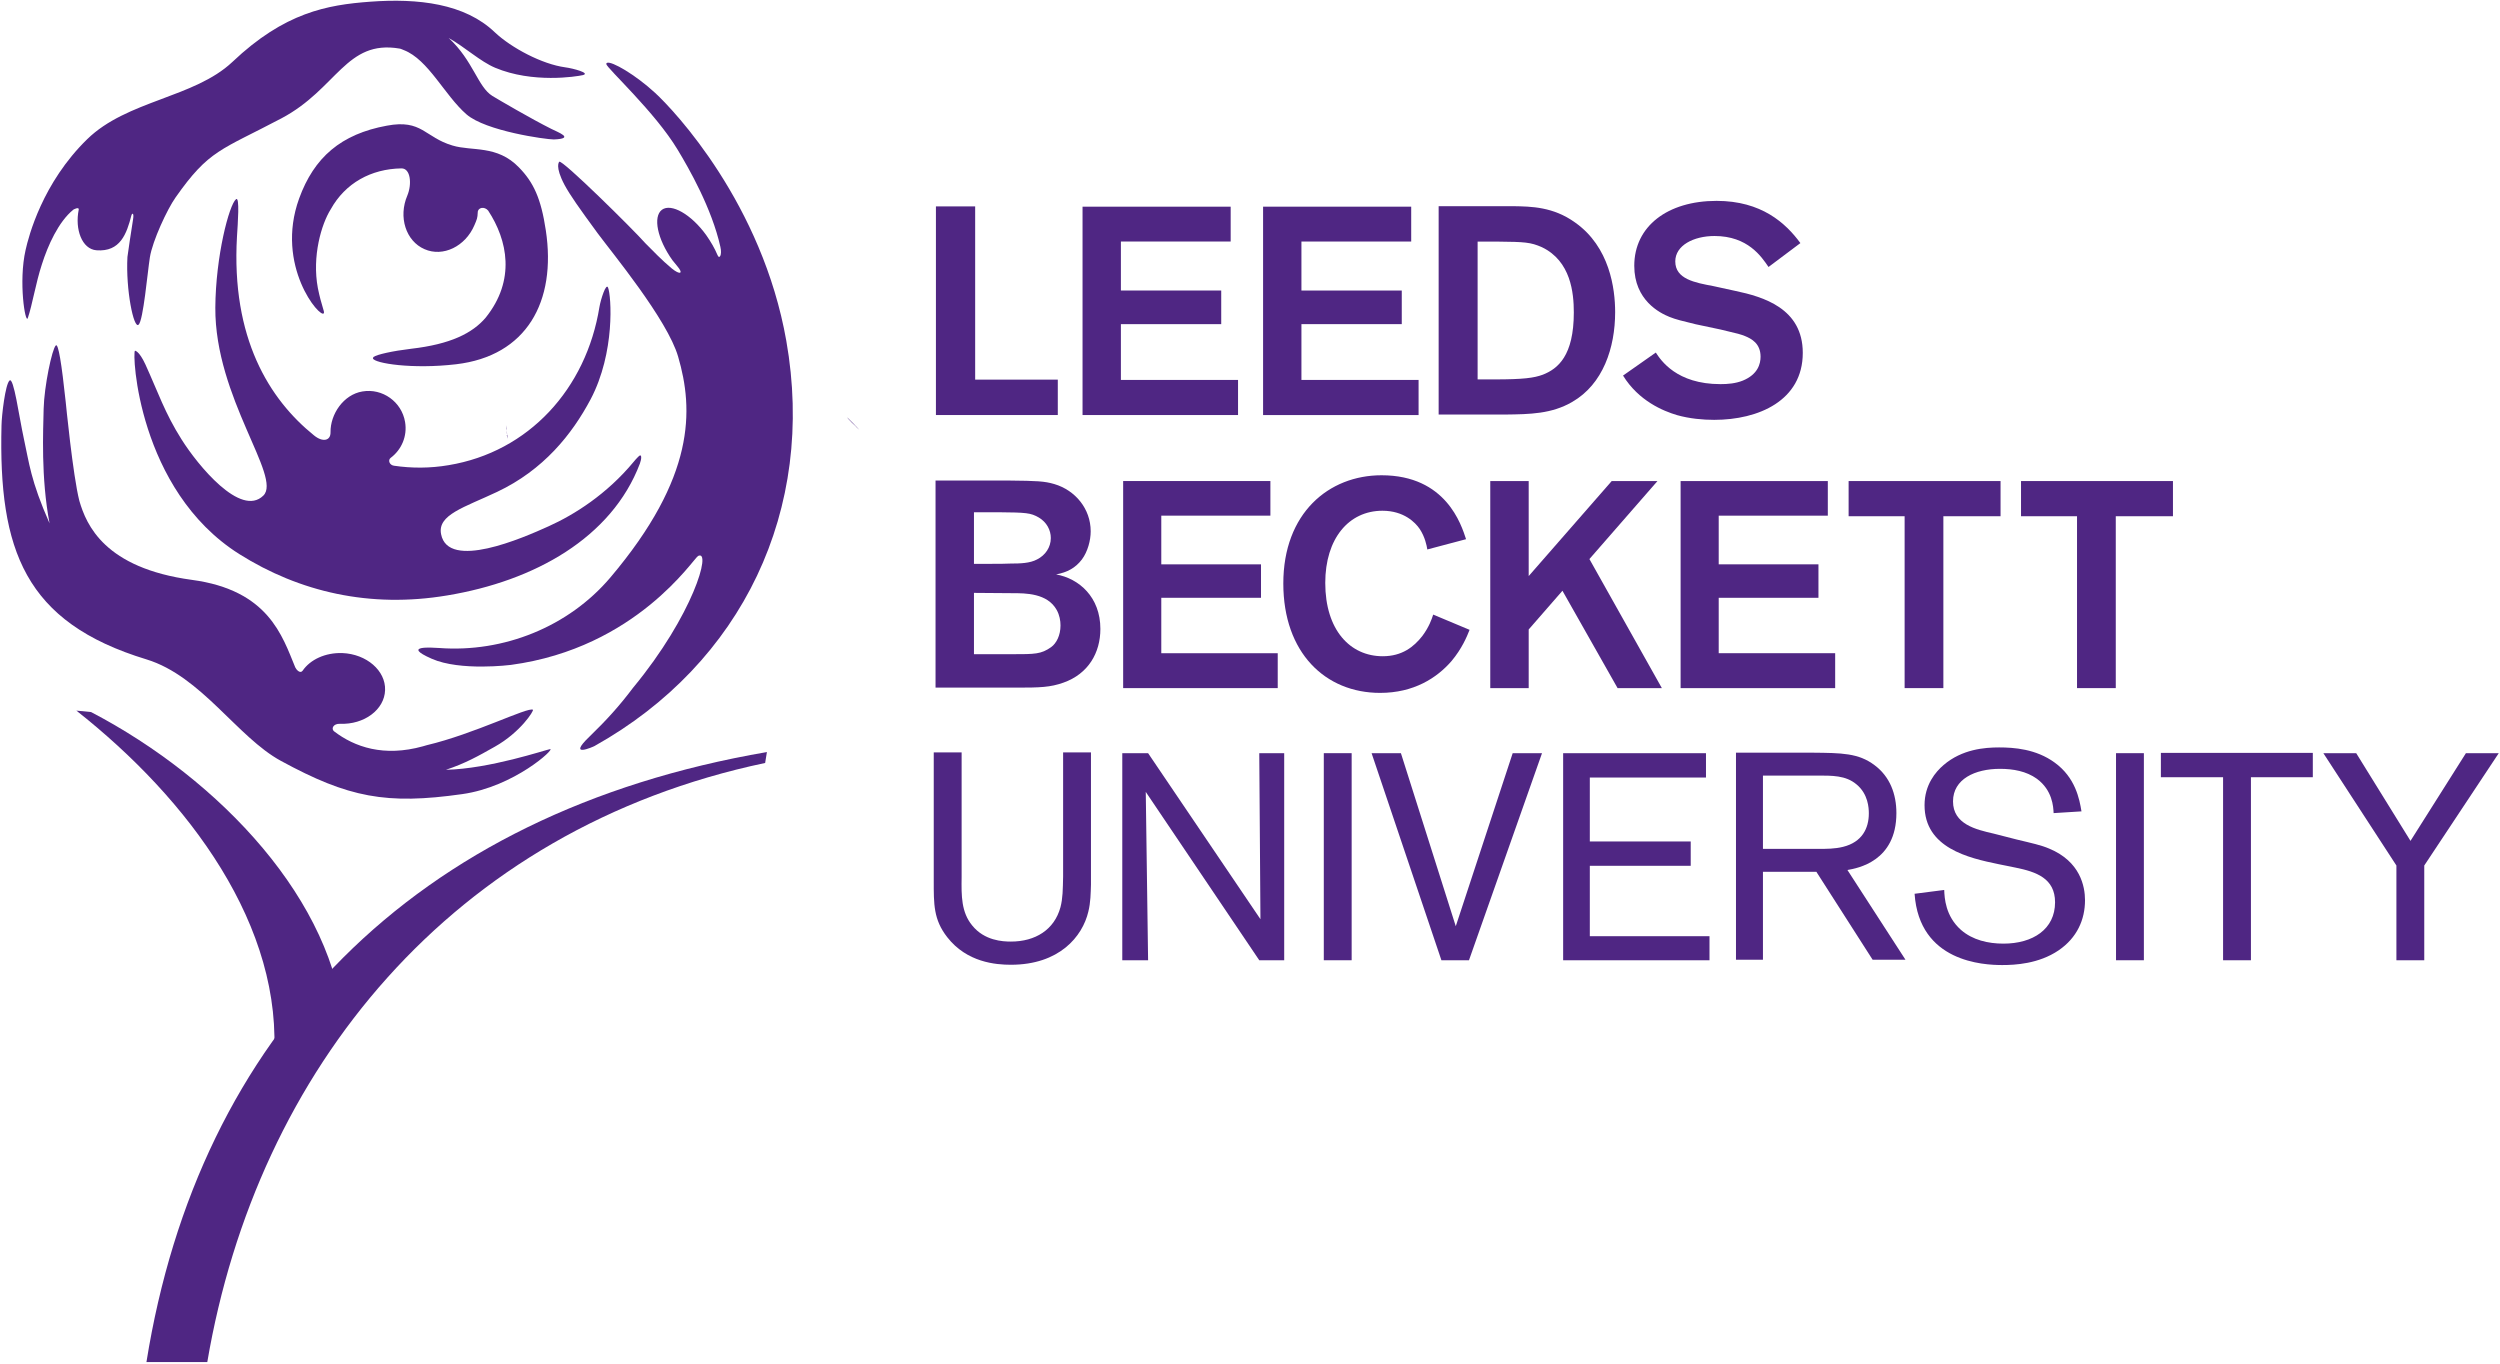
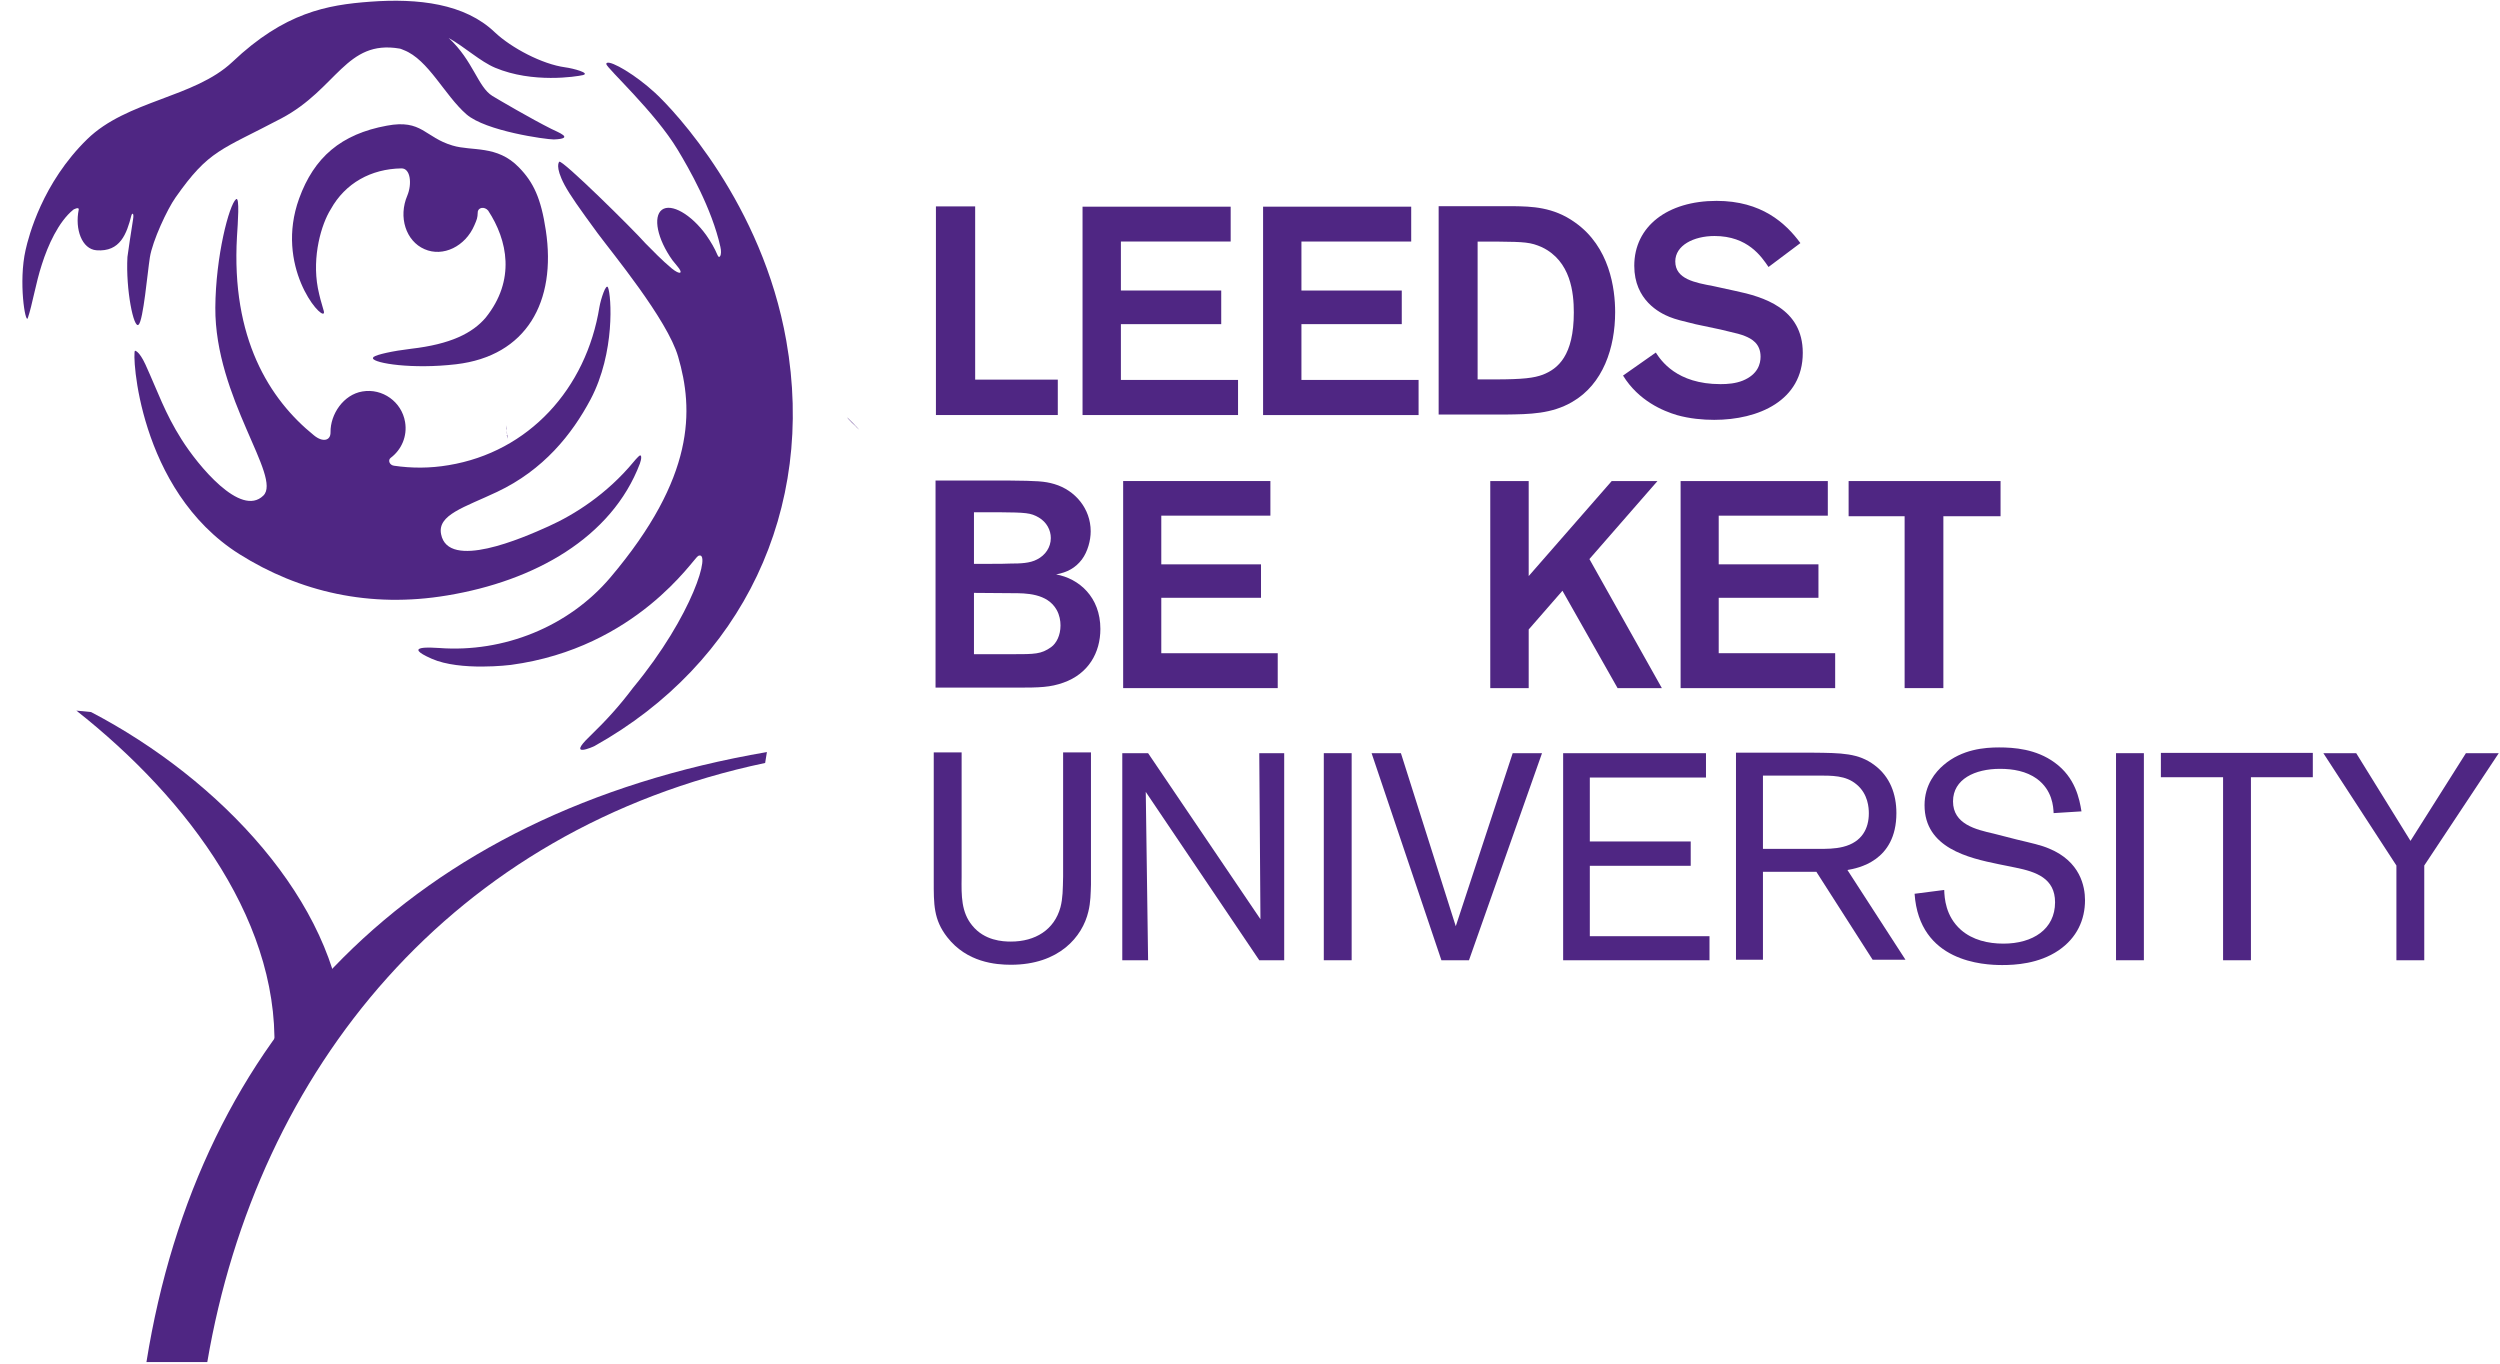
<svg xmlns="http://www.w3.org/2000/svg" xmlns:ns1="http://www.inkscape.org/namespaces/inkscape" xmlns:ns2="http://sodipodi.sourceforge.net/DTD/sodipodi-0.dtd" width="1000" height="545.526" id="svg11532" version="1.1" ns1:version="0.48.5 r10040" ns2:docname="A.svg">
  <defs id="defs11534">
    <clipPath clipPathUnits="userSpaceOnUse" id="clipPath10681">
      <path ns1:connector-curvature="0" d="m 187.708,787.677 99.386,0 0,47.815 -99.386,0 0,-47.815 z" id="path10683" />
    </clipPath>
    <clipPath clipPathUnits="userSpaceOnUse" id="clipPath10665">
      <path ns1:connector-curvature="0" d="m 193.314,792.055 91.78,0 0,41.438 -91.78,0 0,-41.438 z" id="path10667" />
    </clipPath>
    <clipPath clipPathUnits="userSpaceOnUse" id="clipPath10653">
      <path ns1:connector-curvature="0" d="m 187.708,787.677 99.386,0 0,47.815 -99.386,0 0,-47.815 z" id="path10655" />
    </clipPath>
    <clipPath clipPathUnits="userSpaceOnUse" id="clipPath10637">
      <path ns1:connector-curvature="0" d="m 193.314,792.055 91.78,0 0,41.438 -91.78,0 0,-41.438 z" id="path10639" />
    </clipPath>
    <clipPath clipPathUnits="userSpaceOnUse" id="clipPath11957">
      <path ns1:connector-curvature="0" d="m 0,0 481.89,0 0,680.315 L 0,680.315 0,0 z" id="path11959" />
    </clipPath>
    <clipPath clipPathUnits="userSpaceOnUse" id="clipPath11931">
      <path ns1:connector-curvature="0" d="m 0,0 481.89,0 0,680.315 L 0,680.315 0,0 z" id="path11933" />
    </clipPath>
    <clipPath clipPathUnits="userSpaceOnUse" id="clipPath11903">
      <path ns1:connector-curvature="0" d="m 0,0 481.89,0 0,680.315 L 0,680.315 0,0 z" id="path11905" />
    </clipPath>
    <clipPath clipPathUnits="userSpaceOnUse" id="clipPath11879">
      <path ns1:connector-curvature="0" d="m 0,0 481.89,0 0,680.315 L 0,680.315 0,0 z" id="path11881" />
    </clipPath>
    <clipPath clipPathUnits="userSpaceOnUse" id="clipPath11819">
      <path ns1:connector-curvature="0" d="m 0,0 481.89,0 0,680.315 L 0,680.315 0,0 z" id="path11821" />
    </clipPath>
    <clipPath clipPathUnits="userSpaceOnUse" id="clipPath11787">
      <path ns1:connector-curvature="0" d="m 0,0 481.89,0 0,680.315 L 0,680.315 0,0 z" id="path11789" />
    </clipPath>
  </defs>
  <ns2:namedview id="base" pagecolor="#ffffff" bordercolor="#666666" borderopacity="1.0" ns1:pageopacity="0.0" ns1:pageshadow="2" ns1:zoom="0.40313373" ns1:cx="804.84242" ns1:cy="11.212538" ns1:document-units="px" ns1:current-layer="layer1" showgrid="false" fit-margin-left="0.5" fit-margin-bottom="0.5" fit-margin-top="0.5" fit-margin-right="0.5" ns1:window-width="1024" ns1:window-height="1031" ns1:window-x="888" ns1:window-y="-14" ns1:window-maximized="0" />
  <g ns1:label="Layer 1" ns1:groupmode="layer" id="layer1" transform="translate(-522.228,-241.474)">
    <g transform="matrix(9.834,0,0,-9.834,290.886,6707.079)" id="g11783" style="fill:#4f2683;fill-opacity:1">
      <g id="g11785" clip-path="url(#clipPath11787)" style="fill:#4f2683;fill-opacity:1">
        <g id="g11791" transform="translate(29.894,640.932)" style="fill:#4f2683;fill-opacity:1">
          <path ns1:connector-curvature="0" d="m 0,0 c 0.021,0.054 0.035,0.11 0.06,0.159 0,0 -0.016,-0.036 -0.025,-0.06 C 0.026,0.072 0.016,0.041 0,0" style="fill:#4f2683;fill-opacity:1;fill-rule:nonzero;stroke:none" id="path11793" />
        </g>
        <g id="g11795" transform="translate(29.987,641.177)" style="fill:#4f2683;fill-opacity:1">
          <path ns1:connector-curvature="0" d="M 0,0 C -0.006,-0.025 -0.018,-0.056 -0.032,-0.086 -0.018,-0.056 -0.006,-0.025 0,0" style="fill:#4f2683;fill-opacity:1;fill-rule:nonzero;stroke:none" id="path11797" />
        </g>
        <g id="g11799" transform="translate(44.137,639.936)" style="fill:#4f2683;fill-opacity:1">
          <path ns1:connector-curvature="0" d="m 0,0 c 0.049,-0.301 -0.053,-0.028 0.049,-0.308 -0.1,0.431 -0.015,0.28 -0.081,0.55 C -0.024,0.156 -0.015,0.078 0,0" style="fill:#4f2683;fill-opacity:1;fill-rule:nonzero;stroke:none" id="path11801" />
        </g>
        <g id="g11803" transform="translate(46.796,635.619)" style="fill:#4f2683;fill-opacity:1">
          <path ns1:connector-curvature="0" d="m 0,0 0,0.012 0.019,0.055 -0.005,0 C 0.014,0.067 -0.014,0.027 0,0" style="fill:#4f2683;fill-opacity:1;fill-rule:nonzero;stroke:none" id="path11805" />
        </g>
        <g id="g11807" transform="translate(58.315,640.152)" style="fill:#4f2683;fill-opacity:1">
          <path ns1:connector-curvature="0" d="M 0,0 C 0,0 0.025,-0.027 0.042,-0.048 0.06,-0.065 0.081,-0.089 0.101,-0.104 0.121,-0.124 0.135,-0.138 0.162,-0.159 0,0.017 -0.175,0.198 -0.343,0.358 -0.329,0.34 -0.306,0.317 -0.294,0.293 -0.201,0.192 -0.106,0.094 0,0" style="fill:#4f2683;fill-opacity:1;fill-rule:nonzero;stroke:none" id="path11809" />
        </g>
      </g>
    </g>
    <g transform="matrix(9.834,0,0,-9.834,290.886,6707.079)" id="g11815" style="fill:#4f2683;fill-opacity:1">
      <g id="g11817" clip-path="url(#clipPath11819)" style="fill:#4f2683;fill-opacity:1">
        <g id="g11823" transform="translate(29.015,643.209)" style="fill:#4f2683;fill-opacity:1">
          <path ns1:connector-curvature="0" d="m 0,0 c -0.124,-0.054 0.112,-5.662 4.24,-8.27 2.45,-1.544 5.32,-2.211 8.458,-1.684 3.545,0.586 6.694,2.342 7.839,5.363 0.062,0.161 0.114,0.489 -0.101,0.243 -0.083,-0.094 -0.048,-0.041 -0.154,-0.173 -1.093,-1.318 -2.411,-2.149 -3.455,-2.619 -1.072,-0.487 -4.089,-1.798 -4.376,-0.324 -0.159,0.794 0.95,1.093 2.276,1.721 1.89,0.892 3.047,2.338 3.807,3.769 1.003,1.904 0.842,4.209 0.708,4.542 -0.081,0.203 -0.298,-0.484 -0.35,-0.788 -0.536,-3.328 -2.876,-5.895 -6.133,-6.435 -0.756,-0.129 -1.503,-0.129 -2.224,-0.023 -0.186,0.026 -0.255,0.227 -0.137,0.318 0.442,0.331 0.686,0.881 0.588,1.46 -0.137,0.823 -0.92,1.381 -1.735,1.243 C 8.487,-1.782 7.943,-2.575 7.954,-3.32 7.96,-3.659 7.64,-3.737 7.283,-3.445 5.464,-1.978 3.91,0.509 4.149,4.645 4.182,5.173 4.267,6.287 4.11,6.163 3.831,5.936 3.283,3.855 3.268,1.755 3.246,-1.917 5.992,-5.146 5.22,-5.894 4.299,-6.796 2.553,-4.652 1.897,-3.612 1.21,-2.526 0.94,-1.689 0.423,-0.556 0.166,0 0,0 0,0" style="fill:#4f2683;fill-opacity:1;fill-rule:nonzero;stroke:none" id="path11825" />
        </g>
        <g id="g11827" transform="translate(45.9,627.004)" style="fill:#4f2683;fill-opacity:1">
-           <path ns1:connector-curvature="0" d="m 0,0 c -0.186,-0.03 -2.461,-0.802 -4.237,-0.841 0.78,0.258 1.316,0.559 1.986,0.938 1.048,0.588 1.603,1.471 1.552,1.505 C -0.909,1.721 -3.075,0.62 -5.016,0.16 -5.067,0.147 -5.117,0.133 -5.171,0.115 -6.763,-0.328 -7.952,0.083 -8.791,0.727 -8.912,0.83 -8.822,1.04 -8.547,1.03 c 0.983,-0.04 1.811,0.574 1.835,1.369 0.028,0.792 -0.752,1.467 -1.736,1.508 -0.698,0.023 -1.309,-0.266 -1.619,-0.719 -0.102,-0.137 -0.262,0.053 -0.299,0.138 -0.527,1.276 -1.087,3.139 -4.202,3.558 -3.553,0.481 -4.294,2.234 -4.579,3.212 -0.265,1.034 -0.554,4.018 -0.555,4.021 -0.166,1.562 -0.302,2.405 -0.403,2.303 -0.155,-0.145 -0.472,-1.665 -0.495,-2.574 -0.018,-0.901 -0.115,-2.788 0.24,-4.663 -0.779,1.765 -0.829,2.471 -1.041,3.425 -0.206,0.95 -0.416,2.541 -0.587,2.384 -0.172,-0.154 -0.32,-1.421 -0.326,-1.827 -0.125,-5.062 0.941,-8.009 5.899,-9.516 2.233,-0.685 3.696,-3.168 5.467,-4.128 2.748,-1.496 4.287,-1.79 7.375,-1.351 C -1.452,-1.531 0.226,0.036 0,0" style="fill:#4f2683;fill-opacity:1;fill-rule:nonzero;stroke:none" id="path11829" />
-         </g>
+           </g>
        <g id="g11831" transform="translate(24.54,647.664)" style="fill:#4f2683;fill-opacity:1">
          <path ns1:connector-curvature="0" d="M 0,0 C 0.017,0.046 0.03,0.094 0.051,0.135 0.043,0.117 0.037,0.105 0.03,0.084 0.021,0.061 0.014,0.035 0,0" style="fill:#4f2683;fill-opacity:1;fill-rule:nonzero;stroke:none" id="path11833" />
        </g>
        <g id="g11835" transform="translate(24.618,647.872)" style="fill:#4f2683;fill-opacity:1">
          <path ns1:connector-curvature="0" d="M 0,0 C -0.005,-0.022 -0.015,-0.048 -0.027,-0.073 -0.015,-0.048 -0.005,-0.022 0,0" style="fill:#4f2683;fill-opacity:1;fill-rule:nonzero;stroke:none" id="path11837" />
        </g>
        <g id="g11839" transform="translate(46.516,654.736)" style="fill:#4f2683;fill-opacity:1">
          <path ns1:connector-curvature="0" d="m 0,0 c -0.939,0.126 -2.192,0.791 -2.864,1.424 -1.222,1.173 -3.12,1.39 -5.074,1.245 -1.744,-0.129 -3.474,-0.433 -5.602,-2.451 -1.553,-1.462 -4.281,-1.558 -5.903,-3.14 -1.826,-1.78 -2.383,-3.953 -2.507,-4.505 -0.296,-1.297 -0.01,-3.032 0.089,-2.774 0.185,0.539 0.325,1.434 0.574,2.189 0.242,0.762 0.67,1.727 1.279,2.223 0,0 0.24,0.138 0.218,-0.005 -0.16,-0.788 0.128,-1.602 0.724,-1.648 0.966,-0.072 1.227,0.669 1.42,1.422 0.03,0.1 0.11,0.112 0.068,-0.159 -0.068,-0.425 -0.223,-1.445 -0.23,-1.536 -0.072,-1.322 0.256,-2.945 0.454,-2.753 0.192,0.171 0.362,2.126 0.459,2.739 0.106,0.67 0.707,1.96 1.044,2.435 1.367,1.947 1.837,1.914 4.313,3.222 2.259,1.198 2.62,3.209 4.803,2.834 0.066,-0.011 0.121,-0.047 0.17,-0.062 0.999,-0.386 1.661,-1.843 2.547,-2.612 0.782,-0.682 3.23,-1.022 3.555,-1.022 0.885,0.035 0.157,0.296 -0.106,0.431 -0.815,0.408 -2.132,1.179 -2.395,1.339 -0.595,0.369 -0.777,1.433 -1.778,2.358 0.675,-0.381 1.283,-0.955 1.892,-1.212 1.524,-0.64 3.29,-0.362 3.567,-0.299 C 1.039,-0.236 0.326,-0.043 0,0" style="fill:#4f2683;fill-opacity:1;fill-rule:nonzero;stroke:none" id="path11841" />
        </g>
        <g id="g11843" transform="translate(45.726,648.104)" style="fill:#4f2683;fill-opacity:1">
          <path ns1:connector-curvature="0" d="m 0,0 c -0.195,1.308 -0.506,1.961 -1.092,2.56 -0.892,0.923 -1.902,0.649 -2.703,0.891 -1.14,0.338 -1.239,1.077 -2.67,0.808 -1.865,-0.341 -2.962,-1.289 -3.57,-2.965 -0.988,-2.733 0.864,-4.899 1.005,-4.665 0.042,0.065 -0.093,0.286 -0.242,1.022 -0.245,1.301 0.149,2.611 0.521,3.203 0.594,1.073 1.649,1.647 2.872,1.667 0.384,0.012 0.438,-0.645 0.246,-1.104 -0.375,-0.876 -0.057,-1.854 0.698,-2.181 0.753,-0.333 1.665,0.111 2.033,0.98 0.1,0.235 0.124,0.283 0.133,0.514 0,0.202 0.27,0.257 0.423,0.076 0.791,-1.206 1.127,-2.828 -0.1,-4.356 -0.539,-0.634 -1.435,-1.082 -3.03,-1.265 -0.759,-0.091 -1.396,-0.233 -1.537,-0.336 -0.001,-0.015 -0.012,-0.029 -0.015,-0.043 0,-0.009 0,-0.009 -0.005,-0.013 0.059,-0.201 1.602,-0.447 3.381,-0.239 C -0.781,-5.11 0.439,-2.9 0,0" style="fill:#4f2683;fill-opacity:1;fill-rule:nonzero;stroke:none" id="path11845" />
        </g>
        <g id="g11847" transform="translate(48.741,646.999)" style="fill:#4f2683;fill-opacity:1">
          <path ns1:connector-curvature="0" d="M 0,0 C 0.008,-0.011 0.022,-0.023 0.035,-0.041 0.052,-0.055 0.069,-0.076 0.086,-0.088 0.104,-0.105 0.116,-0.118 0.139,-0.135 0,0.014 -0.149,0.169 -0.291,0.305 -0.28,0.29 -0.26,0.27 -0.249,0.25 -0.172,0.163 -0.09,0.08 0,0" style="fill:#4f2683;fill-opacity:1;fill-rule:nonzero;stroke:none" id="path11849" />
        </g>
        <g id="g11851" transform="translate(50.169,653.699)" style="fill:#4f2683;fill-opacity:1">
          <path ns1:connector-curvature="0" d="M 0,0 C -0.796,0.734 -1.771,1.302 -1.954,1.219 -1.977,1.211 -1.983,1.197 -1.983,1.169 -1.964,1.004 0,-0.781 0.922,-2.319 1.378,-3.074 2.31,-4.702 2.657,-6.263 2.736,-6.607 2.613,-6.797 2.533,-6.583 2.426,-6.328 2.27,-6.058 2.082,-5.789 1.468,-4.937 0.654,-4.48 0.28,-4.757 -0.095,-5.039 0.095,-5.951 0.705,-6.806 c 0.073,-0.086 0.139,-0.17 0.204,-0.251 0.26,-0.304 0.104,-0.357 -0.226,-0.089 -0.403,0.334 -0.778,0.727 -1.074,1.024 -0.492,0.56 -3.398,3.429 -3.505,3.318 0,0 -0.194,-0.174 0.216,-0.945 0.223,-0.413 0.581,-0.92 1.345,-1.963 0.564,-0.765 2.838,-3.511 3.274,-5.02 0.631,-2.159 0.704,-4.891 -2.753,-8.978 -1.703,-2.012 -4.35,-3.067 -6.962,-2.872 -0.285,0.016 -1.561,0.115 -0.31,-0.436 1.169,-0.516 3.22,-0.251 3.225,-0.251 5.117,0.692 7.429,4.343 7.614,4.432 0.557,0.274 -0.2,-2.404 -2.647,-5.362 -0.559,-0.742 -1.065,-1.301 -1.78,-1.994 -0.92,-0.884 0.16,-0.406 0.21,-0.377 6.014,3.36 9.014,9.618 7.803,16.482 C 4.359,-4.518 0.799,-0.734 0,0" style="fill:#4f2683;fill-opacity:1;fill-rule:nonzero;stroke:none" id="path11853" />
        </g>
        <g id="g11855" transform="translate(27.228,628.512)" style="fill:#4f2683;fill-opacity:1">
          <path ns1:connector-curvature="0" d="m 0,0 -0.597,0.058 c 4.563,-3.597 8.465,-8.779 8.024,-14.286 l 2.863,1.374 C 9.928,-7.724 5.274,-2.754 0,0" style="fill:#4f2683;fill-opacity:1;fill-rule:nonzero;stroke:none" id="path11857" />
        </g>
        <g id="g11859" transform="translate(29.481,602.071)" style="fill:#4f2683;fill-opacity:1">
          <path ns1:connector-curvature="0" d="m 0,0 2.475,0 c 2.027,11.903 9.948,21.678 22.691,24.37 l 0.072,0.444 C 10.807,22.333 2.126,13.271 0,0" style="fill:#4f2683;fill-opacity:1;fill-rule:nonzero;stroke:none" id="path11861" />
        </g>
      </g>
    </g>
    <g id="g11863" transform="matrix(9.834,0,0,-9.834,912.293,393.325)" style="fill:#4f2683;fill-opacity:1">
      <path ns1:connector-curvature="0" d="m 0,0 3.361,0 0,-1.44 -4.957,0 0,8.486 L 0,7.046 0,0 z" style="fill:#4f2683;fill-opacity:1;fill-rule:nonzero;stroke:none" id="path11865" />
    </g>
    <g id="g11867" transform="matrix(9.834,0,0,-9.834,970.586,338.082)" style="fill:#4f2683;fill-opacity:1">
      <path ns1:connector-curvature="0" d="m 0,0 0,-1.993 4.081,0 0,-1.368 -4.081,0 0,-2.269 4.765,0 0,-1.428 -6.325,0 0,8.475 6.025,0 L 4.465,0 0,0 z" style="fill:#4f2683;fill-opacity:1;fill-rule:nonzero;stroke:none" id="path11869" />
    </g>
    <g id="g11871" transform="matrix(9.834,0,0,-9.834,1042.801,338.082)" style="fill:#4f2683;fill-opacity:1">
      <path ns1:connector-curvature="0" d="m 0,0 0,-1.993 4.081,0 0,-1.368 -4.081,0 0,-2.269 4.765,0 0,-1.428 -6.325,0 0,8.475 6.025,0 L 4.465,0 0,0 z" style="fill:#4f2683;fill-opacity:1;fill-rule:nonzero;stroke:none" id="path11873" />
    </g>
    <g transform="matrix(9.834,0,0,-9.834,290.886,6707.079)" id="g11875" style="fill:#4f2683;fill-opacity:1">
      <g id="g11877" clip-path="url(#clipPath11879)" style="fill:#4f2683;fill-opacity:1">
        <g id="g11883" transform="translate(82.042,649.088)" style="fill:#4f2683;fill-opacity:1">
          <path ns1:connector-curvature="0" d="m 0,0 3.037,0 c 0.733,-0.012 1.621,-0.024 2.509,-0.661 1.416,-0.996 1.633,-2.7 1.633,-3.648 0,-1.453 -0.493,-2.929 -1.741,-3.65 C 4.598,-8.451 3.71,-8.463 2.713,-8.475 L 0,-8.475 0,0 z m 1.585,-1.441 0,-5.605 0.672,0 c 1.2,0 1.621,0.06 1.98,0.192 0.613,0.24 1.261,0.768 1.261,2.533 0,0.792 -0.12,2.088 -1.296,2.652 -0.457,0.204 -0.709,0.217 -1.777,0.228 l -0.84,0 z" style="fill:#4f2683;fill-opacity:1;fill-rule:nonzero;stroke:none" id="path11885" />
        </g>
        <g id="g11887" transform="translate(90.875,643.134)" style="fill:#4f2683;fill-opacity:1">
          <path ns1:connector-curvature="0" d="m 0,0 c 0.204,-0.312 0.84,-1.284 2.628,-1.284 0.3,0 0.612,0.024 0.913,0.144 0.612,0.252 0.72,0.684 0.72,0.972 0,0.54 -0.372,0.732 -0.636,0.84 C 3.432,0.745 3.408,0.756 2.64,0.936 L 1.62,1.152 c -0.54,0.132 -0.804,0.193 -1.068,0.3 -0.385,0.156 -1.428,0.673 -1.428,2.077 0,1.608 1.355,2.641 3.348,2.641 1.825,0 2.809,-0.9 3.409,-1.717 L 4.585,3.481 c -0.288,0.42 -0.84,1.26 -2.197,1.26 -0.852,0 -1.596,-0.384 -1.596,-1.032 0,-0.72 0.792,-0.864 1.56,-1.008 L 3.229,2.509 c 1.14,-0.24 2.749,-0.708 2.749,-2.521 0,-1.944 -1.801,-2.725 -3.602,-2.725 -0.468,0 -0.996,0.048 -1.512,0.192 -0.564,0.168 -1.561,0.577 -2.197,1.609 L 0,0 z" style="fill:#4f2683;fill-opacity:1;fill-rule:nonzero;stroke:none" id="path11889" />
        </g>
        <g id="g11891" transform="translate(61.578,637.928)" style="fill:#4f2683;fill-opacity:1">
          <path ns1:connector-curvature="0" d="m 0,0 3.007,0 c 1.121,-0.012 1.419,-0.024 1.825,-0.143 0.847,-0.25 1.479,-1.002 1.479,-1.921 0,-0.37 -0.119,-0.823 -0.357,-1.145 C 5.691,-3.555 5.357,-3.734 4.904,-3.818 5.834,-3.985 6.705,-4.736 6.705,-6.037 6.705,-7.003 6.216,-7.862 5.202,-8.22 4.665,-8.411 4.247,-8.423 3.293,-8.423 L 0,-8.423 0,0 z m 1.563,-1.289 0,-2.099 0.537,0 c 0.441,0 0.763,0 0.954,0.012 0.394,0 0.788,0.012 1.074,0.167 0.334,0.167 0.561,0.489 0.561,0.871 0,0.322 -0.167,0.644 -0.489,0.835 -0.334,0.191 -0.501,0.203 -1.647,0.214 l -0.99,0 z m 0,-3.28 0,-2.494 1.551,0 c 0.931,0 1.181,0 1.587,0.287 0.215,0.155 0.382,0.477 0.382,0.882 0,0.191 -0.036,0.418 -0.156,0.633 -0.381,0.68 -1.264,0.68 -1.801,0.68 l -1.563,0.012 z" style="fill:#4f2683;fill-opacity:1;fill-rule:nonzero;stroke:none" id="path11893" />
        </g>
      </g>
    </g>
    <g id="g11895" transform="matrix(9.834,0,0,-9.834,986.743,447.733)" style="fill:#4f2683;fill-opacity:1">
      <path ns1:connector-curvature="0" d="m 0,0 0,-1.981 4.056,0 0,-1.36 -4.056,0 0,-2.255 4.736,0 0,-1.419 -6.287,0 0,8.423 5.989,0 L 4.438,0 0,0 z" style="fill:#4f2683;fill-opacity:1;fill-rule:nonzero;stroke:none" id="path11897" />
    </g>
    <g transform="matrix(9.834,0,0,-9.834,290.886,6707.079)" id="g11899" style="fill:#4f2683;fill-opacity:1">
      <g id="g11901" clip-path="url(#clipPath11903)" style="fill:#4f2683;fill-opacity:1">
        <g id="g11907" transform="translate(83.3,631.856)" style="fill:#4f2683;fill-opacity:1">
-           <path ns1:connector-curvature="0" d="m 0,0 c -0.107,-0.274 -0.311,-0.764 -0.729,-1.264 -0.596,-0.692 -1.538,-1.301 -2.91,-1.301 -2.231,0 -3.937,1.635 -3.937,4.45 0,2.863 1.849,4.402 3.996,4.402 2.625,0 3.245,-2.016 3.437,-2.6 L -1.719,3.269 c -0.023,0.155 -0.095,0.513 -0.31,0.835 -0.178,0.263 -0.644,0.74 -1.515,0.74 -1.372,0 -2.326,-1.134 -2.326,-2.935 0,-1.921 1.014,-2.983 2.338,-2.983 0.787,0 1.265,0.382 1.611,0.824 0.274,0.369 0.381,0.68 0.441,0.87 L 0,0 z" style="fill:#4f2683;fill-opacity:1;fill-rule:nonzero;stroke:none" id="path11909" />
-         </g>
+           </g>
      </g>
    </g>
    <g id="g11911" transform="matrix(9.834,0,0,-9.834,1157.994,465.097)" style="fill:#4f2683;fill-opacity:1">
      <path ns1:connector-curvature="0" d="m 0,0 2.947,-5.25 -1.801,0 -2.243,3.961 -1.373,-1.575 0,-2.386 -1.563,0 0,8.423 1.563,0 0,-3.865 3.377,3.865 1.861,0 L 0,0 z" style="fill:#4f2683;fill-opacity:1;fill-rule:nonzero;stroke:none" id="path11913" />
    </g>
    <g id="g11915" transform="matrix(9.834,0,0,-9.834,1209.712,447.733)" style="fill:#4f2683;fill-opacity:1">
      <path ns1:connector-curvature="0" d="m 0,0 0,-1.981 4.057,0 0,-1.36 -4.057,0 0,-2.255 4.737,0 0,-1.419 -6.287,0 0,8.423 5.988,0 L 4.438,0 0,0 z" style="fill:#4f2683;fill-opacity:1;fill-rule:nonzero;stroke:none" id="path11917" />
    </g>
    <g id="g11919" transform="matrix(9.834,0,0,-9.834,1322.448,447.967)" style="fill:#4f2683;fill-opacity:1">
      <path ns1:connector-curvature="0" d="m 0,0 -2.326,0 0,-6.991 -1.576,0 0,6.991 -2.278,0 0,1.431 6.18,0 L 0,0 z" style="fill:#4f2683;fill-opacity:1;fill-rule:nonzero;stroke:none" id="path11921" />
    </g>
    <g id="g11923" transform="matrix(9.834,0,0,-9.834,1391.411,447.967)" style="fill:#4f2683;fill-opacity:1">
-       <path ns1:connector-curvature="0" d="m 0,0 -2.326,0 0,-6.991 -1.576,0 0,6.991 -2.278,0 0,1.431 6.18,0 L 0,0 z" style="fill:#4f2683;fill-opacity:1;fill-rule:nonzero;stroke:none" id="path11925" />
-     </g>
+       </g>
    <g transform="matrix(9.834,0,0,-9.834,290.886,6707.079)" id="g11927" style="fill:#4f2683;fill-opacity:1">
      <g id="g11929" clip-path="url(#clipPath11931)" style="fill:#4f2683;fill-opacity:1">
        <g id="g11935" transform="translate(67.9,626.871)" style="fill:#4f2683;fill-opacity:1">
          <path ns1:connector-curvature="0" d="m 0,0 0,-5.381 c -0.012,-0.346 -0.012,-0.716 -0.107,-1.097 -0.239,-1.014 -1.182,-2.16 -3.15,-2.16 -0.62,0 -1.79,0.096 -2.589,1.121 -0.561,0.717 -0.549,1.349 -0.549,2.291 l 0,5.226 1.134,0 0,-5.07 c -0.012,-0.776 -0.012,-1.432 0.429,-1.969 0.501,-0.621 1.241,-0.656 1.575,-0.656 0.99,0 1.766,0.477 2.016,1.396 0.096,0.369 0.096,0.715 0.108,1.252 L -1.133,0 0,0 z" style="fill:#4f2683;fill-opacity:1;fill-rule:nonzero;stroke:none" id="path11937" />
        </g>
      </g>
    </g>
    <g id="g11939" transform="matrix(9.834,0,0,-9.834,1035.908,542.747)" style="fill:#4f2683;fill-opacity:1">
      <path ns1:connector-curvature="0" d="m 0,0 0,-8.423 -1.014,0 -4.617,6.848 0.095,-6.848 -1.05,0 0,8.423 1.05,0 4.57,-6.753 L -1.014,0 0,0 z" style="fill:#4f2683;fill-opacity:1;fill-rule:nonzero;stroke:none" id="path11941" />
    </g>
    <path ns1:connector-curvature="0" d="m 1062.889,625.574 -11.142,0 0,-82.829 11.142,0 0,82.829 z" style="fill:#4f2683;fill-opacity:1;fill-rule:nonzero;stroke:none" id="path11943" />
    <g id="g11945" transform="matrix(9.834,0,0,-9.834,1127.301,542.747)" style="fill:#4f2683;fill-opacity:1">
      <path ns1:connector-curvature="0" d="m 0,0 1.193,0 -2.971,-8.423 -1.121,0 L -5.739,0 -4.546,0 -2.315,-7.039 0,0 z" style="fill:#4f2683;fill-opacity:1;fill-rule:nonzero;stroke:none" id="path11947" />
    </g>
    <g id="g11949" transform="matrix(9.834,0,0,-9.834,1158.155,587.795)" style="fill:#4f2683;fill-opacity:1">
      <path ns1:connector-curvature="0" d="m 0,0 0,-2.864 4.868,0 0,-0.978 -5.953,0 0,8.423 5.81,0 0,-0.99 L 0,3.591 0,0.99 4.104,0.99 4.104,0 0,0 z" style="fill:#4f2683;fill-opacity:1;fill-rule:nonzero;stroke:none" id="path11951" />
    </g>
    <g transform="matrix(9.834,0,0,-9.834,290.886,6707.079)" id="g11953" style="fill:#4f2683;fill-opacity:1">
      <g id="g11955" clip-path="url(#clipPath11957)" style="fill:#4f2683;fill-opacity:1">
        <g id="g11961" transform="translate(95.233,622.015)" style="fill:#4f2683;fill-opacity:1">
          <path ns1:connector-curvature="0" d="m 0,0 0,-3.579 -1.097,0 0,8.423 3.125,0 C 3.197,4.832 3.889,4.832 4.546,4.331 5.166,3.866 5.428,3.162 5.428,2.386 5.428,0.418 3.841,0.143 3.436,0.072 l 2.362,-3.651 -1.336,0 L 2.172,0 0,0 z m 0,0.931 2.231,0 c 0.358,0 0.692,0 1.026,0.083 0.776,0.192 1.05,0.752 1.05,1.361 0,0.215 -0.024,0.787 -0.502,1.18 C 3.364,3.926 2.815,3.913 2.172,3.913 L 0,3.913 0,0.931 z" style="fill:#4f2683;fill-opacity:1;fill-rule:nonzero;stroke:none" id="path11963" />
        </g>
        <g id="g11965" transform="translate(104.813,622.325)" style="fill:#4f2683;fill-opacity:1">
          <path ns1:connector-curvature="0" d="m 0,0 c -1.217,0.251 -3.007,0.656 -3.007,2.398 0,0.835 0.454,1.36 0.776,1.635 0.751,0.644 1.671,0.715 2.255,0.715 0.596,0 1.503,-0.059 2.267,-0.62 C 3.126,3.52 3.293,2.66 3.376,2.147 L 2.243,2.076 C 2.231,2.338 2.195,3.007 1.563,3.472 1.133,3.782 0.596,3.877 0.06,3.877 c -1.014,0 -1.909,-0.417 -1.909,-1.324 0,-0.93 0.93,-1.145 1.658,-1.312 L 0.739,1.003 C 1.384,0.847 1.73,0.775 2.064,0.632 3.329,0.107 3.52,-0.907 3.52,-1.467 c 0,-0.788 -0.323,-1.527 -1.075,-2.04 -0.811,-0.55 -1.777,-0.597 -2.29,-0.597 -0.764,0 -3.377,0.119 -3.567,2.899 l 1.205,0.155 c 0.012,-0.322 0.048,-1.062 0.68,-1.623 0.477,-0.417 1.11,-0.56 1.73,-0.56 1.193,0 2.099,0.584 2.099,1.682 0,0.978 -0.775,1.24 -1.598,1.408 L 0,0 z" style="fill:#4f2683;fill-opacity:1;fill-rule:nonzero;stroke:none" id="path11967" />
        </g>
      </g>
    </g>
    <path ns1:connector-curvature="0" d="m 1379.779,625.574 -11.142,0 0,-82.829 11.142,0 0,82.829 z" style="fill:#4f2683;fill-opacity:1;fill-rule:nonzero;stroke:none" id="path11969" />
    <g id="g11971" transform="matrix(9.834,0,0,-9.834,1422.601,552.363)" style="fill:#4f2683;fill-opacity:1">
      <path ns1:connector-curvature="0" d="m 0,0 0,-7.445 -1.133,0 0,7.445 -2.53,0 0,0.99 6.18,0 L 2.517,0 0,0 z" style="fill:#4f2683;fill-opacity:1;fill-rule:nonzero;stroke:none" id="path11973" />
    </g>
    <g id="g11975" transform="matrix(9.834,0,0,-9.834,1491.932,587.679)" style="fill:#4f2683;fill-opacity:1">
      <path ns1:connector-curvature="0" d="m 0,0 0,-3.854 -1.133,0 0,3.854 -2.971,4.569 1.336,0 2.208,-3.567 2.254,3.567 1.336,0 L 0,0 z" style="fill:#4f2683;fill-opacity:1;fill-rule:nonzero;stroke:none" id="path11977" />
    </g>
  </g>
</svg>